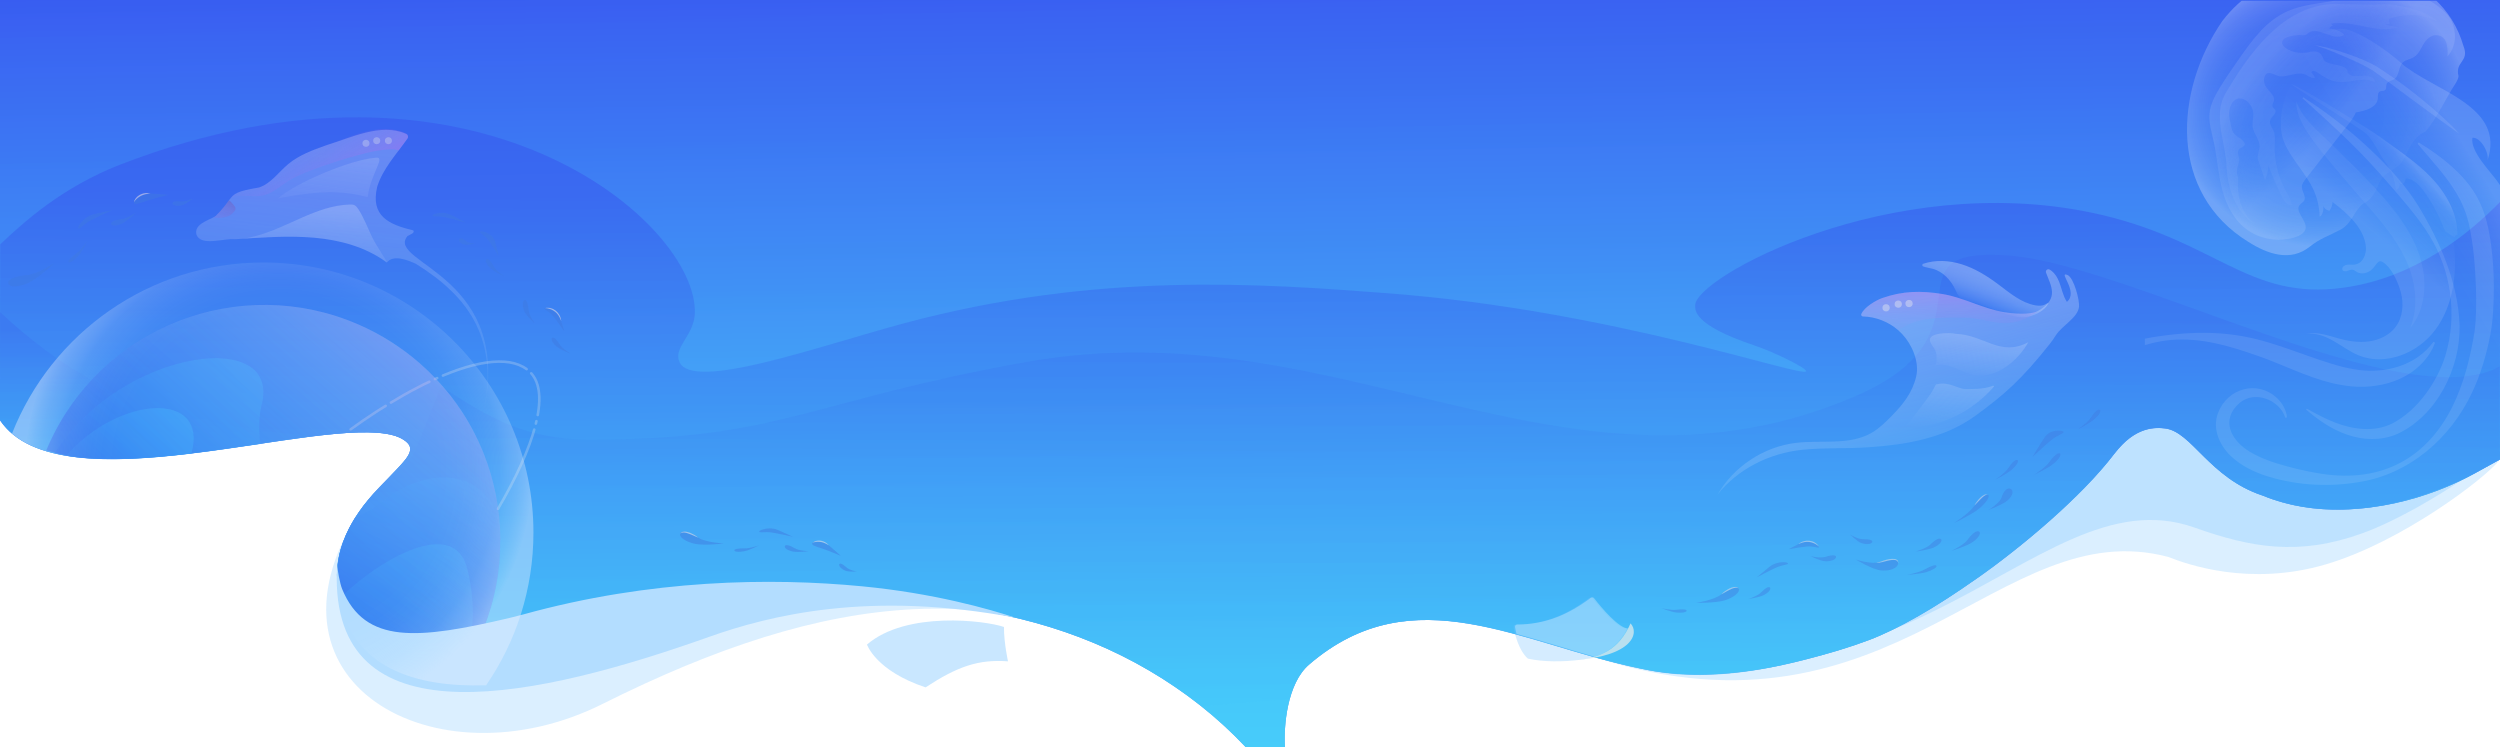
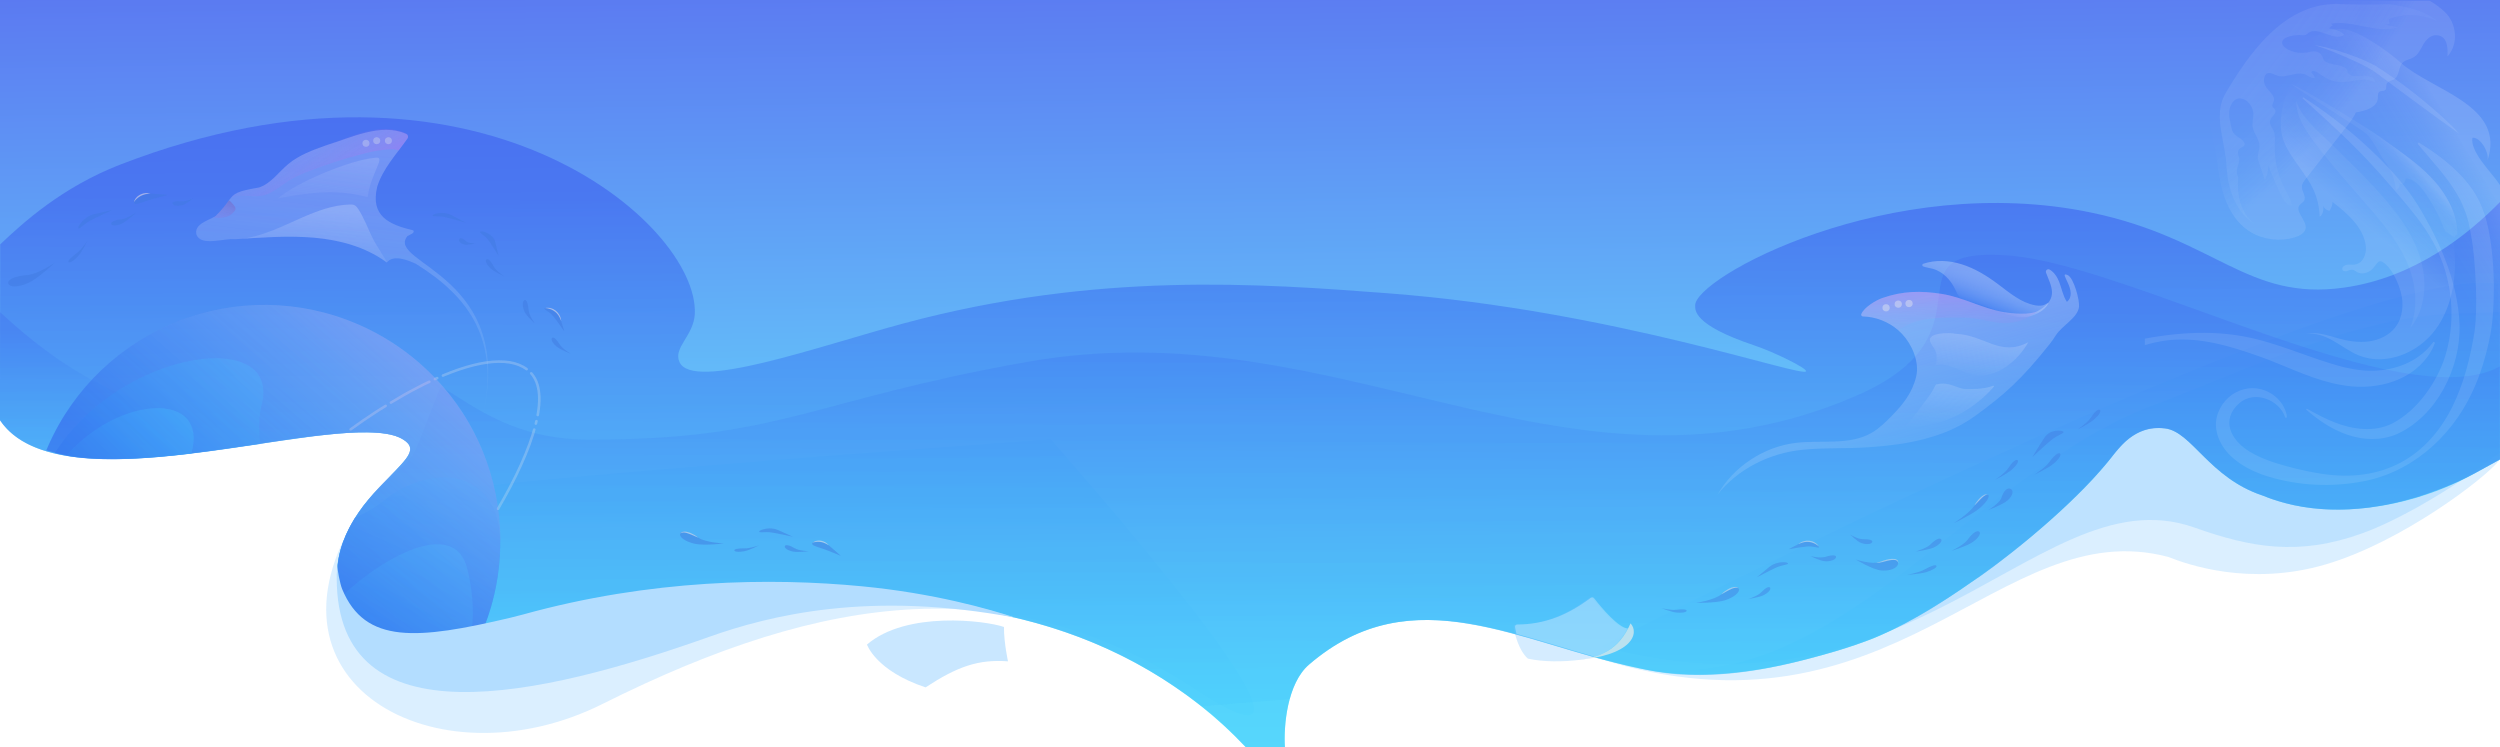
<svg xmlns="http://www.w3.org/2000/svg" xmlns:xlink="http://www.w3.org/1999/xlink" viewBox="0 0 1920 574">
  <defs>
    <linearGradient id="linear-gradient" x1="955.07" x2="970.91" y1="-25.23" y2="574.42" gradientUnits="userSpaceOnUse">
      <stop offset="0" stop-color="#3f60ff" />
      <stop offset="1" stop-color="#5a7fe6" />
    </linearGradient>
    <linearGradient id="linear-gradient-2" x1="957.08" x2="965.06" y1="-47.09" y2="522.22" gradientUnits="userSpaceOnUse">
      <stop offset="0" stop-color="#3654ed" />
      <stop offset=".67" stop-color="#42b9f9" />
      <stop offset="1" stop-color="#48e7ff" />
    </linearGradient>
    <linearGradient id="linear-gradient-3" x1="960.6" x2="956.33" y1="153.49" y2="1078.46" gradientUnits="userSpaceOnUse">
      <stop offset="0" stop-color="#3654ed" />
      <stop offset=".07" stop-color="#3869ef" />
      <stop offset=".23" stop-color="#3e95f5" />
      <stop offset=".39" stop-color="#42b9f9" />
      <stop offset=".54" stop-color="#45d2fc" />
      <stop offset=".67" stop-color="#47e1fe" />
      <stop offset=".78" stop-color="#48e7ff" />
    </linearGradient>
    <linearGradient id="linear-gradient-4" x1="120.65" x2="119.65" y1="254.27" y2="471" xlink:href="#linear-gradient-3" />
    <linearGradient id="linear-gradient-5" x1="1090.13" x2="1087.03" y1="237.45" y2="910.09" xlink:href="#linear-gradient-3" />
    <linearGradient id="linear-gradient-6" x1="177.49" x2="317.15" y1="435.59" y2="276.64" gradientUnits="userSpaceOnUse">
      <stop offset="0" stop-color="#3268ed" />
      <stop offset="1" stop-color="#43c3ff" />
    </linearGradient>
    <linearGradient id="linear-gradient-7" x1="50.35" x2="222.61" y1="413.55" y2="239.3" xlink:href="#linear-gradient-6" />
    <linearGradient id="linear-gradient-8" x1="293.07" x2="368.52" y1="503.72" y2="334.38" xlink:href="#linear-gradient-6" />
    <linearGradient id="linear-gradient-9" x1="29.13" x2="169.79" y1="416.16" y2="280.49" xlink:href="#linear-gradient-6" />
    <linearGradient id="linear-gradient-10" x1="261.89" x2="373.62" y1="557.86" y2="388.93" xlink:href="#linear-gradient-6" />
    <linearGradient id="linear-gradient-11" x1="452.69" x2="88.89" y1="115.67" y2="539.99" gradientUnits="userSpaceOnUse">
      <stop offset=".2" stop-color="#ff61de" stop-opacity=".8" />
      <stop offset=".22" stop-color="#ff61de" stop-opacity=".73" />
      <stop offset=".3" stop-color="#ff61de" stop-opacity=".54" />
      <stop offset=".38" stop-color="#ff61de" stop-opacity=".38" />
      <stop offset=".46" stop-color="#ff61de" stop-opacity=".24" />
      <stop offset=".55" stop-color="#ff61de" stop-opacity=".13" />
      <stop offset=".63" stop-color="#ff61de" stop-opacity=".06" />
      <stop offset=".71" stop-color="#ff61de" stop-opacity=".01" />
      <stop offset=".8" stop-color="#ff61de" stop-opacity="0" />
    </linearGradient>
    <linearGradient id="linear-gradient-12" x1="278.15" x2="250.56" y1="108.58" y2="336.84" gradientUnits="userSpaceOnUse">
      <stop offset=".03" stop-color="#ebf1ff" stop-opacity=".8" />
      <stop offset=".19" stop-color="#edf2ff" stop-opacity=".69" />
      <stop offset=".52" stop-color="#f5f8ff" stop-opacity=".39" />
      <stop offset=".94" stop-color="#fff" stop-opacity="0" />
    </linearGradient>
    <linearGradient id="linear-gradient-13" x1="261.4" x2="223.4" y1="155.66" y2="88.47" gradientUnits="userSpaceOnUse">
      <stop offset=".05" stop-color="#ca61ff" stop-opacity=".8" />
      <stop offset=".06" stop-color="#cb61fd" stop-opacity=".77" />
      <stop offset=".14" stop-color="#d761f6" stop-opacity=".59" />
      <stop offset=".23" stop-color="#e261ef" stop-opacity=".43" />
      <stop offset=".31" stop-color="#eb61ea" stop-opacity=".3" />
      <stop offset=".41" stop-color="#f261e5" stop-opacity=".19" />
      <stop offset=".51" stop-color="#f761e2" stop-opacity=".11" />
      <stop offset=".62" stop-color="#fb61df" stop-opacity=".05" />
      <stop offset=".75" stop-color="#fe61de" stop-opacity=".01" />
      <stop offset=".93" stop-color="#ff61de" stop-opacity="0" />
    </linearGradient>
    <linearGradient id="linear-gradient-14" x1="244.49" x2="236.21" y1="155.02" y2="271.52" gradientUnits="userSpaceOnUse">
      <stop offset=".05" stop-color="#ebf1ff" stop-opacity=".8" />
      <stop offset=".06" stop-color="#ebf1ff" stop-opacity=".77" />
      <stop offset=".14" stop-color="#f0f4ff" stop-opacity=".59" />
      <stop offset=".23" stop-color="#f4f7ff" stop-opacity=".43" />
      <stop offset=".32" stop-color="#f7f9ff" stop-opacity=".3" />
      <stop offset=".41" stop-color="#fafbff" stop-opacity=".19" />
      <stop offset=".51" stop-color="#fcfdff" stop-opacity=".11" />
      <stop offset=".62" stop-color="#fdfeff" stop-opacity=".05" />
      <stop offset=".75" stop-color="#fefeff" stop-opacity=".01" />
      <stop offset=".94" stop-color="#fff" stop-opacity="0" />
    </linearGradient>
    <linearGradient id="linear-gradient-15" x1="258.82" x2="239.67" y1="89.95" y2="233.97" xlink:href="#linear-gradient-14" />
    <linearGradient id="linear-gradient-16" x1="182.3" x2="153.13" y1="140.32" y2="209.41" gradientUnits="userSpaceOnUse">
      <stop offset=".05" stop-color="#3e1d4f" stop-opacity=".8" />
      <stop offset=".13" stop-color="#6b2d70" stop-opacity=".61" />
      <stop offset=".29" stop-color="#ac43a1" stop-opacity=".34" />
      <stop offset=".45" stop-color="#db54c3" stop-opacity=".15" />
      <stop offset=".65" stop-color="#f65ed7" stop-opacity=".03" />
      <stop offset=".93" stop-color="#ff61de" stop-opacity="0" />
    </linearGradient>
    <linearGradient id="linear-gradient-17" x1="1440.54" x2="1460.6" y1="223.96" y2="390.81" gradientTransform="translate(-20.14 232.09) rotate(-8.78)" xlink:href="#linear-gradient-12" />
    <linearGradient id="linear-gradient-18" x1="1535.15" x2="1519.53" y1="210.58" y2="239.04" gradientTransform="translate(-20.14 232.09) rotate(-8.78)" gradientUnits="userSpaceOnUse">
      <stop offset=".16" stop-color="#ebf1ff" stop-opacity=".8" />
      <stop offset=".26" stop-color="#ebf1ff" stop-opacity=".78" />
      <stop offset=".37" stop-color="#ecf2ff" stop-opacity=".73" />
      <stop offset=".48" stop-color="#eef3ff" stop-opacity=".65" />
      <stop offset=".6" stop-color="#f1f5ff" stop-opacity=".53" />
      <stop offset=".71" stop-color="#f5f8ff" stop-opacity=".38" />
      <stop offset=".83" stop-color="#f9fbff" stop-opacity=".2" />
      <stop offset=".94" stop-color="#fff" stop-opacity="0" />
    </linearGradient>
    <linearGradient id="linear-gradient-19" x1="1498.05" x2="1496.61" y1="181.85" y2="272.63" gradientUnits="userSpaceOnUse">
      <stop offset=".29" stop-color="#ca61ff" stop-opacity=".8" />
      <stop offset=".31" stop-color="#cd61fc" stop-opacity=".75" />
      <stop offset=".4" stop-color="#da61f4" stop-opacity=".55" />
      <stop offset=".48" stop-color="#e561ed" stop-opacity=".38" />
      <stop offset=".57" stop-color="#ee61e8" stop-opacity=".24" />
      <stop offset=".66" stop-color="#f561e3" stop-opacity=".14" />
      <stop offset=".75" stop-color="#fa61e0" stop-opacity=".06" />
      <stop offset=".84" stop-color="#fe61de" stop-opacity=".02" />
      <stop offset=".93" stop-color="#ff61de" stop-opacity="0" />
    </linearGradient>
    <linearGradient id="linear-gradient-20" x1="1528.88" x2="1506.5" y1="232.27" y2="295.46" gradientTransform="translate(-20.14 232.09) rotate(-8.78)" xlink:href="#linear-gradient-12" />
    <linearGradient id="linear-gradient-21" x1="1506.12" x2="1492.76" y1="260.48" y2="338.84" gradientUnits="userSpaceOnUse">
      <stop offset=".03" stop-color="#ebf1ff" stop-opacity=".8" />
      <stop offset=".26" stop-color="#f1f5ff" stop-opacity=".55" />
      <stop offset=".49" stop-color="#f7f9ff" stop-opacity=".32" />
      <stop offset=".69" stop-color="#fbfcff" stop-opacity=".14" />
      <stop offset=".84" stop-color="#fefeff" stop-opacity=".04" />
      <stop offset=".94" stop-color="#fff" stop-opacity="0" />
    </linearGradient>
    <linearGradient id="linear-gradient-22" x1="1822.84" x2="1632.41" y1="110.58" y2="-36.54" gradientUnits="userSpaceOnUse">
      <stop offset="0" stop-color="#fff" stop-opacity="0" />
      <stop offset=".07" stop-color="#fbfcff" stop-opacity=".13" />
      <stop offset=".19" stop-color="#f7f9ff" stop-opacity=".31" />
      <stop offset=".31" stop-color="#f3f6ff" stop-opacity=".46" />
      <stop offset=".43" stop-color="#f0f4ff" stop-opacity=".58" />
      <stop offset=".56" stop-color="#eef3ff" stop-opacity=".68" />
      <stop offset=".69" stop-color="#ecf1ff" stop-opacity=".75" />
      <stop offset=".83" stop-color="#ebf1ff" stop-opacity=".79" />
      <stop offset="1" stop-color="#ebf1ff" stop-opacity=".8" />
    </linearGradient>
    <linearGradient id="linear-gradient-23" x1="1698.25" x2="1953.7" y1="264.46" y2="110.15" gradientUnits="userSpaceOnUse">
      <stop offset=".41" stop-color="#fff" stop-opacity="0" />
      <stop offset=".57" stop-color="#fefeff" stop-opacity="0" />
      <stop offset=".63" stop-color="#fefeff" stop-opacity=".03" />
      <stop offset=".67" stop-color="#fcfdff" stop-opacity=".08" />
      <stop offset=".7" stop-color="#fbfcff" stop-opacity=".15" />
      <stop offset=".73" stop-color="#f9faff" stop-opacity=".23" />
      <stop offset=".76" stop-color="#f6f9ff" stop-opacity=".34" />
      <stop offset=".78" stop-color="#f3f6ff" stop-opacity=".47" />
      <stop offset=".8" stop-color="#eff4ff" stop-opacity=".61" />
      <stop offset=".82" stop-color="#ebf1ff" stop-opacity=".78" />
      <stop offset=".82" stop-color="#ebf1ff" stop-opacity=".8" />
    </linearGradient>
    <linearGradient id="linear-gradient-24" x1="1875.86" x2="1808.79" y1="86.5" y2="166.82" gradientUnits="userSpaceOnUse">
      <stop offset=".48" stop-color="#fff" stop-opacity="0" />
      <stop offset=".57" stop-color="#fefeff" stop-opacity=".01" />
      <stop offset=".66" stop-color="#fdfdff" stop-opacity=".06" />
      <stop offset=".74" stop-color="#fafbff" stop-opacity=".13" />
      <stop offset=".82" stop-color="#f7f9ff" stop-opacity=".24" />
      <stop offset=".9" stop-color="#f2f6ff" stop-opacity=".37" />
      <stop offset=".97" stop-color="#edf2ff" stop-opacity=".53" />
      <stop offset="1" stop-color="#ebf1ff" stop-opacity=".6" />
    </linearGradient>
    <linearGradient id="linear-gradient-25" x1="1796.46" x2="1837.66" y1="147.42" y2="109.57" gradientUnits="userSpaceOnUse">
      <stop offset=".62" stop-color="#fff" stop-opacity=".2" />
      <stop offset=".78" stop-color="#fefeff" stop-opacity=".21" />
      <stop offset=".84" stop-color="#fdfeff" stop-opacity=".23" />
      <stop offset=".87" stop-color="#fcfdff" stop-opacity=".28" />
      <stop offset=".91" stop-color="#fafbff" stop-opacity=".35" />
      <stop offset=".93" stop-color="#f7f9ff" stop-opacity=".43" />
      <stop offset=".96" stop-color="#f3f7ff" stop-opacity=".54" />
      <stop offset=".98" stop-color="#eff4ff" stop-opacity=".66" />
      <stop offset="1" stop-color="#ebf1ff" stop-opacity=".8" />
    </linearGradient>
    <radialGradient id="radial-gradient" cx="214.02" cy="361.5" r="194.79" fx="214.02" fy="361.5" gradientUnits="userSpaceOnUse">
      <stop offset=".39" stop-color="#fff" stop-opacity="0" />
      <stop offset=".63" stop-color="#fefeff" stop-opacity="0" />
      <stop offset=".71" stop-color="#fefeff" stop-opacity=".03" />
      <stop offset=".77" stop-color="#fcfdff" stop-opacity=".08" />
      <stop offset=".82" stop-color="#fbfcff" stop-opacity=".15" />
      <stop offset=".87" stop-color="#f9faff" stop-opacity=".23" />
      <stop offset=".9" stop-color="#f6f9ff" stop-opacity=".34" />
      <stop offset=".94" stop-color="#f3f6ff" stop-opacity=".47" />
      <stop offset=".97" stop-color="#eff4ff" stop-opacity=".61" />
      <stop offset="1" stop-color="#ebf1ff" stop-opacity=".78" />
      <stop offset="1" stop-color="#ebf1ff" stop-opacity=".8" />
    </radialGradient>
    <radialGradient id="radial-gradient-2" cx="1776.77" cy="83.79" r="100.64" fx="1776.77" fy="83.79" gradientTransform="translate(-223.03 .74) scale(1.13 1.03)" gradientUnits="userSpaceOnUse">
      <stop offset="0" stop-color="#fff" stop-opacity="0" />
      <stop offset=".39" stop-color="#fefeff" stop-opacity="0" />
      <stop offset=".53" stop-color="#fefeff" stop-opacity=".03" />
      <stop offset=".63" stop-color="#fcfdff" stop-opacity=".08" />
      <stop offset=".71" stop-color="#fbfcff" stop-opacity=".15" />
      <stop offset=".78" stop-color="#f9faff" stop-opacity=".23" />
      <stop offset=".84" stop-color="#f6f9ff" stop-opacity=".34" />
      <stop offset=".9" stop-color="#f3f6ff" stop-opacity=".47" />
      <stop offset=".95" stop-color="#eff4ff" stop-opacity=".61" />
      <stop offset=".99" stop-color="#ebf1ff" stop-opacity=".78" />
      <stop offset="1" stop-color="#ebf1ff" stop-opacity=".8" />
    </radialGradient>
    <radialGradient id="radial-gradient-3" cx="1791.88" cy="89.96" r="70.01" fx="1791.88" fy="89.96" gradientTransform="translate(346.21 -1197.46) rotate(35.94) scale(1.09 2.11) skewX(-10.41)" xlink:href="#radial-gradient-2" />
    <radialGradient id="radial-gradient-4" cx="1696.88" cy="16.91" r="105.42" fx="1696.88" fy="16.91" gradientTransform="translate(175.66 -1044.91) rotate(33.72) scale(1.1 2.38) skewX(-11.43)" gradientUnits="userSpaceOnUse">
      <stop offset="0" stop-color="#fff" stop-opacity="0" />
      <stop offset=".39" stop-color="#fefeff" stop-opacity="0" />
      <stop offset=".53" stop-color="#fefeff" stop-opacity=".03" />
      <stop offset=".63" stop-color="#fcfdff" stop-opacity=".08" />
      <stop offset=".71" stop-color="#fbfcff" stop-opacity=".15" />
      <stop offset=".78" stop-color="#f9faff" stop-opacity=".23" />
      <stop offset=".84" stop-color="#f6f9ff" stop-opacity=".34" />
      <stop offset=".9" stop-color="#f3f6ff" stop-opacity=".47" />
      <stop offset=".95" stop-color="#eff4ff" stop-opacity=".61" />
      <stop offset=".99" stop-color="#ebf1ff" stop-opacity=".78" />
      <stop offset="1" stop-color="#ebf1ff" stop-opacity=".8" />
    </radialGradient>
    <clipPath id="clippath">
      <rect width="272.93" height="409.53" x="1647.07" y=".43" fill="none" />
    </clipPath>
    <style>.cls-5,.cls-6{isolation:isolate}.cls-5{fill:#eee;opacity:.4}.cls-6{opacity:.21;fill:#52b1ff}.cls-37{opacity:.6}.cls-41{fill:#fff}.cls-46{opacity:.61}.cls-47{fill:#ffece6}.cls-48{opacity:.1}.cls-37{fill:#407ae0}</style>
  </defs>
  <g style="isolation:isolate">
    <g id="summer_new_2" data-name="summer new 2">
      <g id="bg">
        <rect width="1920" height="574" x="0" class="cls-41" />
        <path d="M1919.95,282.99c.02.59.03,1.19.05,1.79v62.79s-.03.03-.05.04v5.2s-.03.03-.04.05c-.01.01-.02.03-.02.04-.16.22-.34.45-.53.7-10.59,13.59-74.92,62.81-133.39,79.92-58.32,17.08-106.42-.08-120.7-5.79-130.31-34.55-210.01,149.92-438.11,77.83,8.25,2.57,16.33,4.58,24.26,6.08.06,0,.13.03.19.04,28.2,5.29,54.45,4.09,79.4-1.8,111.62-26.28,197.24-146.06,314.36-195.35,85.79-32.14,168.57-74.77,253.2-74l20.34-.9h.45s.55-.04.55-.04h.04v43.4Z" class="cls-6" />
        <path id="path355" d="M807,337.61s-517.59,35.68-527.29,49.78c-93.1,136.2,55.19,217.32,183.09,153.22,172.4-86.3,313.8-104.3,456.8-10.2,143,94.1-112.6-192.8-112.6-192.8Z" class="cls-6" />
        <path d="M1920,284.78v62.79s-.03.03-.05.04c-.01.01-.03.02-.04.03-.18.14-.37.27-.55.41-4.94,3.71-9.76,7.24-14.47,10.61h-.01c-.53.53-5.36,4.08-12.95,9.16-.39.27-.8.54-1.21.82-17.65,11.75-48.8,30.87-76.34,40.89-49.06,17.78-85.81,10.99-128.94-4.32-63.87-22.71-121.31,25.24-198.95,63.51h-.01c-10.71,5.29-21.81,10.39-33.37,15.09-.06.02-.11.05-.17.06-.02.01-.04.02-.07.03-20.78,8.45-43.04,15.61-67.17,20.26-.01,0-.03,0-.04,0-18.67,3.6-36.77,5.43-54.65,5.71-29.97.49-59.29-3.36-89.53-10.46-.19-.05-.38-.1-.58-.14-1.57-.37-3.15-.75-4.73-1.15-2-.49-4.02-1-6.03-1.52l.1-.1c5.22-2.67,10.42-5.32,15.62-7.96,2.45-1.25,4.89-2.49,7.33-3.72.09-.05.18-.09.26-.13,16.63-8.44,33.14-16.74,49.49-24.89,77.23-38.51,150.84-73.7,216.3-103.7,4.48-2.04,9.03-4.1,13.63-6.19,42.41-19.21,89.56-40.09,131.47-57.41l1.2-.5c29.48-12.27,61.42-24.78,61.69-24.78,41.07-15.81,148.47-56.44,191.51-49.22h-.1c0,.07-.18.05.27,21.62.11,5.25.26,11.76.45,19.87.15,6.28.34,13.52.55,21.86.02.54.03,1.08.04,1.63.02.59.03,1.19.05,1.79Z" class="cls-6" />
-         <path fill="url(#linear-gradient)" d="M1920,0v352.86c-4.8,2.62-11.5,6.31-15.11,8.33,0,0-.03,0-.04.02-7.39,4.11-48.55,28.55-104.95,30.1-21.44.59-42.51-2.64-62.06-10.69h-.02c-41.26-13.61-54.56-49.36-75.23-51.62-6.59-.72-22.23-2.23-38.86,19.6-25.48,33.44-71.04,71.36-105.82,95.83-.01.01-.02.02-.03.02-30.62,21.55-60.91,39.11-82.6,47.15-15.07,5.6-32.16,10.76-49.58,15.09,0,0-.03.01-.04.01-15.86,3.95-71.63,18.77-125.44,6.79-.07-.02-.15-.03-.22-.04-.03-.01-.07-.02-.1-.03h-.04c-89.69-18.04-174.12-72.3-254.51-3.02-16.9,14.5-19.6,47.6-18.5,63.6h-29.9c-89-94.2-223.51-126.2-352.42-103.2-.1-.1-.6-.4-.5-.3-50.7,9.2-76.2,20.5-122.6,36.3-84.16,25.25-203.13,40.18-220.5-45.86-3.94-19.5-2.14-31.77,2.58-44.68h0c5.15-13.86,13.25-25.74,22.94-36.66t.01-.01c1.67-1.89,21.25-21.71,25.28-27.12,0,0,.01,0,.01-.01,3.24-4.32,4.99-8.58,1.19-12.38-3.73-3.79-10.23-5.67-10.58-5.67C246.2,318.35,45.97,391.08,0,322.7V0h1920Z" />
        <path fill="url(#linear-gradient-2)" d="M1920,0v352.86c-4.8,2.62-11.5,6.31-15.11,8.33,0,0-.03,0-.04.02-7.39,4.11-48.55,28.55-104.95,30.1-21.44.59-42.51-2.64-62.06-10.69h-.02c-41.26-13.61-54.56-49.36-75.23-51.62-6.59-.72-22.23-2.23-38.86,19.6-25.48,33.44-71.04,71.36-105.82,95.83-.01.01-.02.02-.03.02-30.62,21.55-60.91,39.11-82.6,47.15-15.07,5.6-32.16,10.76-49.58,15.09,0,0-.03.01-.04.01-15.86,3.95-71.63,18.77-125.44,6.79-.07-.02-.15-.03-.22-.04-.03-.01-.07-.02-.1-.03h-.04c-89.69-18.04-174.12-72.3-254.51-3.02-16.9,14.5-19.6,47.6-18.5,63.6h-29.9c-89-94.2-223.51-126.2-352.42-103.2-.1-.1-.6-.4-.5-.3-50.7,9.2-76.2,20.5-122.6,36.3-84.16,25.25-203.13,40.18-220.5-45.86-3.94-19.5-2.14-31.77,2.58-44.68h0c5.15-13.86,13.25-25.74,22.94-36.66t.01-.01c1.67-1.89,21.25-21.71,25.28-27.12,0,0,.01,0,.01-.01,3.24-4.32,4.99-8.58,1.19-12.38-3.73-3.79-10.23-5.67-10.58-5.67C246.2,318.35,45.97,391.08,0,322.7V0h1920Z" opacity=".82" />
        <path fill="url(#linear-gradient-3)" d="M1920,241.75c-.07,37.04-.16,74.07-.05,111.11-.02.01-.04.02-.06.04-2.02,1.07-11.63,6.38-15.05,8.29h-.01s-.02,0-.03.02c-6.57,3.59-12.43,6.6-21.55,10.55h0s-.02.01-.02.01c-11.48,5.01-29.65,11.06-30.74,11.06-45.83,13.24-84.93,10.03-114.65-2.21h-.02c-41.26-13.61-54.56-49.36-75.23-51.62-24.44-2.68-35.8,16.89-37.35,17.67-2.01,1.85-16.81,24.64-65.33,65.55-21.61,18.12-41.37,32.23-42.08,32.23-39.31,27.68-69.41,45.54-116.49,58.1-43.39,12.5-94.33,21.71-138.32,11.54-1.86-.36-2.98-.61-3.16-.67-.24,0-2.67-.56-2.77-.56-90.69-18.9-172.42-70.83-251.79-2.46-16.9,14.5-19.6,47.6-18.5,63.6h-29.9c-1.64-1.73-3.3-3.44-4.96-5.13-22.18-23.22-42.28-36.29-53.15-43.74-34.35-22.79-74.59-40.54-120.87-51.16.03.01.05.01.08.01-19.94-6.63-62.06-17.55-117.05-22.83-.1-.1-122.42-16.59-260.32,21.61-3.39.94-6.74,1.8-10.05,2.57-71.16,16.79-112.02,20.81-129.59-21.68-1.16-2.81-1.9-8.67-2.15-13.16.41-11.87,3.16-19.5,3.16-19.81.44-1.49.93-2.96,1.46-4.42h0c6.19-16.67,16.01-29.42,27.96-42.16t.01-.01c.83-.87,1.65-1.73,2.46-2.58,0,0,0,0,0,0,7.31-7.62,13.81-13.67,17.79-19.03,0,0,.01,0,.01,0,3.3-4.41,4.92-8.65,1.19-12.38-3.73-3.8-10.24-5.67-10.58-5.67-21.84-6.48-72.62,1.96-95.72,5.41-5.51.82-11.11,1.66-16.77,2.5C114.42,353.56,28.24,364.79-.05,322.7c.02-9.79.03-19.57.05-29.36.06-35.23.12-70.46.18-105.68,17.25-16.36,47.33-43.88,92.04-61.19,273.09-105.75,444.56,45.79,441.4,114.51-.78,16.92-16.9,25.98-11.75,37.13,10.4,22.51,106.1-11.96,171.9-29.67,149.12-40.12,273.69-30.67,372.6-23.16,172.45,13.09,319.22,65.44,320.66,59.83.61-2.36-24.62-14.79-39.81-19.87-47.68-15.95-45.1-27.52-45.33-30.34-1.7-21.1,149.71-104.13,304.71-71.53,94.94,19.97,119.11,67.97,193.54,57.53,54.5-7.64,95.47-40.85,119.85-65.75.09,28.86.05,57.73,0,86.59Z" opacity=".5" />
        <path fill="url(#linear-gradient-4)" d="M241.08,335.01c-82.18,10.14-206.08,39.84-241.13-12.3.07-45.02-.11-38.09-.04-83.11,69.7,64.58,129.86,85.33,241.17,95.41Z" opacity=".2" />
        <path fill="url(#linear-gradient-5)" d="M1919.95,352.87s-.04.02-.06.04c-2.02,1.07-11.63,6.38-15.05,8.29h-.01s-.02.01-.03.02c-6.57,3.58-12.44,6.59-21.55,10.55h0s-.02.01-.02.01c-11.48,5.01-29.65,11.06-30.74,11.06-46.01,13.28-85.07,9.96-114.65-2.22h-.02c-41.26-13.61-54.56-49.36-75.23-51.62-6.21-.68-20.46-2.06-36,16.06-4.14,4.14-16.91,25.21-66.68,67.16-22.21,18.62-40.36,31.44-41.98,32.2-.01,0-.01.01-.02.01-.01.01-.02.02-.03.02h0s-.03.01-.04.01c-60.35,42.47-87.63,49.46-114.72,57.59-39.02,11.31-79.6,19.44-119.7,15.05-10.26-1.1-21.96-3.17-23.56-3.67h-.04c-58.52-11.75-113.21-37.75-165.9-37.27-1.29.01-2.59.04-3.88.08-28.73.98-56.87,10.16-84.73,34.17-7.35,6.3-12.01,16.12-14.84,26.52-22.12,1.67-66.02,5.34-67.85,5.56-7.36-6.3-17-12.76-23.82-17.35-36.71-24.36-77.72-41.32-120.87-51.16.03.01.05.01.08.01-.04-.01-.09-.03-.13-.04-19.99-6.64-62.05-17.52-116.92-22.79-.01-.01-.01,0-.02,0-70.24-6.76-162.55-5.47-260.3,21.61-3.39.94-6.74,1.8-10.05,2.57-71.16,16.79-112.02,20.81-129.59-21.68-1.16-2.81-1.9-8.67-2.15-13.16.42-12.17,3.16-19.3,3.16-19.81.44-1.49.93-2.96,1.46-4.42h0c6.19-16.68,16.01-29.42,27.96-42.16t.01,0c.13-.14.76-.68,1.75-1.51.02-.02.04-.03.06-.05,5.39-4.57,21.03-17.79,24.33-24.04,2.43-2.53,19.23-49.56,21.31-51.67,26.91,16.75,57.71,40.71,113.15,40.78,147.34.21,168.55-29.75,336.46-59.64,240.61-42.84,416.55,121.49,637,26,112.34-48.66,17.25-115.41,117.69-107.69,92.94,7.14,304.77,125.08,376.56,85.18.07,23.8.14,47.6.21,71.41Z" opacity=".2" />
        <g id="g679">
          <path id="path671" d="M774.15,507.91c-22.7-1.7-39,4-63.3,20-38.3-12.7-45-32.9-45-32.9,30.3-26.1,91.1-18.4,105.2-13.5-.1,11.9,3.1,26.4,3.1,26.4Z" style="isolation:isolate" fill="#52b1ff" opacity=".31" />
          <path d="M1249.51,482.76c-6.93.28-20.53-15.64-26.36-23.25-.6-.8-1.7-.9-2.5-.3-17.4,13-35.1,20.5-56.7,20.5-1,.1-1.7,1.1-1.5,2.1.9,4.9,3.6,16.9,10.5,23.6.2.3.6.4.9.5,11.36,2.45,26.15,2.6,40.91.67,16.15-2.46,27.21-9.21,34.75-23.81Z" style="isolation:isolate" fill="#7ac3ff" opacity=".31" />
        </g>
      </g>
      <g id="planets">
        <g id="bottom_planet" data-name="bottom planet">
          <path fill="url(#linear-gradient-6)" d="M372.55,479.42c-59.34,12.75-94.36,12.42-110.27-26.06-.18-.45-.86-.93-1.87-1.46h0c-.83-3.1-1.36-7.72-1.57-11.41.28-8.24,1.78-16.45,4.62-24.23h0c6.19-16.67,16.02-29.42,27.96-42.16t.01-.01c.83-.87,1.65-1.73,2.46-2.58,0,0,0,0,0-.01,7.74-8.05,13.79-13.66,17.79-19.03,0,0,.01,0,.01-.01,3.3-4.41,4.92-8.65,1.19-12.38-3.73-3.8-10.24-5.67-10.58-5.67-11.68-3.34-29.51-2.86-50.85-.6-27.79,2.48-62.99,9.2-101.89,13.95-.25.04-.5.07-.76.1-7.58.92-15.15,1.75-22.63,2.43-26.95,2.49-62.79,4.31-90.6-4.47.35-.97.78-1.97,1.28-3,40.2-91.8,147.3-133.6,239.1-93.3,16.9,7.4,32.6,17.4,46.6,29.6,4.1,3.6,8,7.4,11.8,11.3,50.09,52.29,61.83,127.12,38.19,189Z" opacity=".6" />
          <path d="M382.49,390.75c27.2-46.5,41-88.6,24.7-104.9-12.9-12.9-39.4-10-73,5.2-6.1,2.8-12.4,5.9-19,9.5h0c-1.7.9-3.5,1.9-5.2,2.9-14,8-27.6,16.8-40.7,26.3" style="isolation:isolate" fill="none" stroke="#ececec" stroke-dasharray="67.04 4.79 1.92 4.79 33.52 4.79" stroke-linecap="round" stroke-miterlimit="10" stroke-width="2" opacity=".25" />
          <path fill="url(#linear-gradient-7)" d="M200.99,310.75c-2.2,8.9-2.5,19.4-1,30.2-41.3,6-117.2,18.6-157.9,7,17.3-27.4,43.4-47.5,69.5-59.5,41.2-19,82.6-18.1,89.6,5.3,1.4,4.8,1.5,10.4-.2,17Z" opacity=".6" />
          <path fill="url(#linear-gradient-8)" d="M384.16,419.46c-.36,20.38-4.12,40.56-11.44,59.93-60.22,13.08-95.69,13.06-111.73-25.74-.21-.5-.4-1.08-.58-1.75h0c-3.02-11.27-.87-24.89,3.05-35.64h0c2.5-6.76,5.61-12.87,9.21-18.6h.01c6.64-3.16,15.27-7.62,20.21-11.82,18.1-14.9,38.5-21.2,55.4-18.6,20.98,3.23,36.44,19.53,35.87,52.22Z" opacity=".6" />
          <path fill="url(#linear-gradient-9)" d="M50.89,349.85c41.2-46.7,109.8-49.9,96.1-1.5-34.7,4.2-68.7,6.4-96.1,1.5Z" opacity=".6" />
          <path fill="url(#linear-gradient-10)" d="M350.47,522.69c-2.9-.3-6.46-.43-20.81-2.77-38.46-6.26-60.27-32.17-66.87-62.17.1-.1,21.1-21.2,47.9-33.3,21.8-9.7,42.4-10.6,48.1,12.2,2.1,8.1,3.4,16.4,4,24.7,1.9,24.2-3.92,43.44-12.32,61.34Z" opacity=".6" />
          <path fill="url(#linear-gradient-11)" d="M384.29,413.68c-.1.6-.1,1.1-.1,1.7,0,21.71-3.78,43.24-11.71,64-59.34,12.75-94.36,12.42-110.27-26.06-.18-.45-.83-.93-1.8-1.43-.83-3.09-1.36-7.71-1.57-11.4.28-8.24,1.78-16.45,4.62-24.23h0c6.19-16.67,16.02-29.42,27.96-42.16t.01-.01c.83-.87,1.65-1.73,2.46-2.58,0,0,0,0,0-.01,7.74-8.05,13.79-13.66,17.79-19.03,0,0,.01,0,.01-.01,3.3-4.41,4.92-8.65,1.19-12.38-3.73-3.8-10.24-5.67-10.58-5.67-25.37-7.26-79.74,3.51-136.09,11.34-5.54.63-11.12,1.29-16.72,1.97-.25.04-.5.07-.76.1-7.58.92-15.15,1.75-22.63,2.43-26.95,2.49-62.79,4.31-90.6-4.47.35-.97.78-1.97,1.28-3,40.2-91.8,147.3-133.6,239.1-93.3,16.9,7.4,32.6,17.4,46.6,29.6,4.1,3.6,8,7.4,11.8,11.3,31.8,33.2,49.6,77.3,50,123.3Z" opacity=".61" />
        </g>
        <path d="M779.97,474.45c-111.44-21.06-188.26-2.08-235.63,14.75-129.54,46.01-285.36,81.55-285.75-44.81,0-2.02.17-8.32.53-10.72-.13,4.05,2.1,15,3.67,18.78,17.57,42.49,57.85,38.81,129.01,22.02,3.31-.77,6.66-1.63,10.05-2.57,97.75-27.08,190.06-28.37,260.3-21.61.01,0,.01-.01.02,0,54.99,5.28,97.86,17.53,117.8,24.16Z" style="isolation:isolate" fill="#b3ddff" />
      </g>
      <path d="M1250.37,482.68c-7-.1-20.35-15.73-26.11-23.26-.6-.8-1.7-.9-2.5-.3-17.4,13-35.1,20.5-56.7,20.5-1,.1-1.7,1.1-1.5,2.1.24,1.29.6,3.08,1.13,5.13,19.68,5.31,39.62,11.77,59.81,17.48,11.44-3.4,19.79-10,25.87-21.65Z" style="isolation:isolate" fill="#f7fcff" opacity=".31" />
      <path id="path675" d="M1207.27,507.13c22.3-1.4,36.28-8.56,44.98-28.36,6.9,7.1,2.12,25.66-44.98,28.36Z" style="isolation:isolate" fill="#d4e7ec" opacity=".8" />
      <g id="fish" style="mix-blend-mode:multiply" opacity=".7">
        <path d="M1520.09,390.51c-5.52,4.58-19.79,11.4-19.79,11.4,0,0,9.77-6.18,14.34-11.4,0,0,0,0,.02-.01.45-.5.84-1,1.17-1.48,3.97-5.74,7.63-9.08,9.81-9.3.43-.05.8.02,1.11.23,1.84,1.25-1.14,5.97-6.66,10.56Z" class="cls-37" />
        <path d="M1549.42,353.38c1.28.81-.6,4.04-4.22,7.21-3.61,3.18-13.11,8.01-13.11,8.01,0,0,7.79-5.22,10.17-8.94,3.03-4.71,5.87-7.1,7.15-6.29Z" class="cls-37" />
        <path d="M1612.72,314.75c1.28.81-.6,4.04-4.22,7.21s-13.11,8.01-13.11,8.01c0,0,7.79-5.22,10.17-8.94,3.03-4.71,5.87-7.1,7.15-6.29Z" class="cls-37" />
        <path d="M1544.24,375.51c2.47,1.29,1.55,5.08-2.04,8.47-3.6,3.39-15.21,7.77-15.21,7.77,0,0,8.75-5.22,10.13-9.54,1.75-5.48,4.65-8,7.12-6.71Z" class="cls-37" />
        <path d="M1490.83,414.2c1.08,1.46-1.4,4.24-5.54,6.21-4.14,1.96-14.29,3.21-14.29,3.21,0,0,8.58-2.43,11.64-5.53,3.88-3.94,7.11-5.35,8.19-3.89Z" class="cls-37" />
        <path d="M1457.77,432.78c-.44,3.58-6.27,5.96-13.04,5.32-6.76-.64-19.39-8.38-19.39-8.38,0,0,12.2,4.17,19.03,1.79,8.67-3.02,13.83-2.31,13.39,1.26Z" class="cls-37" />
        <path d="M1487.24,434.61c.42,1.2-3.07,3.33-7.81,4.77-4.73,1.43-14.89,2.11-14.89,2.11,0,0,9.15-1.66,13.32-4.04,5.3-3.01,8.95-4.04,9.37-2.84Z" class="cls-37" />
        <path d="M1437.73,416.59c-1.06,1.52-4.74,1.72-8.22.46-3.48-1.26-8.46-6.5-8.46-6.5,0,0,5.58,3.61,9.8,3.55,5.35-.08,7.95.98,6.89,2.49Z" class="cls-37" />
        <path d="M1359.46,451.4c.82,1.3-1.36,3.82-4.88,5.63s-11.97,3.04-11.97,3.04c0,0,7.21-2.27,9.89-5.09,3.4-3.57,6.14-4.88,6.96-3.58Z" class="cls-37" />
        <path d="M1410.07,428.07c-.51,1.85-4.23,3.18-8.32,2.97s-11.28-3.99-11.28-3.99c0,0,7.17,1.94,11.5.59,5.5-1.71,8.6-1.44,8.09.42Z" class="cls-37" />
        <path d="M1295.32,469.19c-.36,1.13-3.92,1.68-7.96,1.23s-11.41-3.37-11.41-3.37c0,0,7.21,1.77,11.37,1.25,5.28-.65,8.36-.25,8,.88Z" class="cls-37" />
        <path d="M1335.44,452.01c1.14,2.62-3.48,6.61-10.32,8.9-6.84,2.29-22.48,2.08-22.48,2.08,0,0,13.66-2.06,19.26-6.44,7.1-5.56,12.41-7.16,13.55-4.53Z" class="cls-37" />
        <path d="M1582.03,348.3c1.39.96-.91,4.54-5.12,7.99s-15.08,8.59-15.08,8.59c0,0,8.98-5.63,11.86-9.74,3.65-5.21,6.96-7.81,8.34-6.85Z" class="cls-37" />
        <path d="M1584.61,331.46c1.63,1.12-4.43,2.54-9.38,6.61-4.95,4.08-14.35,12.94-14.35,12.94,0,0,6.16-10.43,9.53-15.27,4.28-6.14,12.56-5.4,14.2-4.28Z" class="cls-37" />
        <path d="M1396.99,419.81c.75,1.91-3.96-.55-8.81-.14s-14.47,2.12-14.47,2.12c0,0,6.21-3.36,10.23-5.35,5.1-2.52,12.3,1.46,13.05,3.37Z" class="cls-37" />
        <path d="M1373.1,432.53c1.02,1.18-4.17,1.16-9.14,3.42s-14.71,7.44-14.71,7.44c0,0,6-5.1,9.92-8.25,4.96-4.01,12.92-3.79,13.94-2.61Z" class="cls-37" />
        <path d="M1520.04,408.32c1.64,1.34-.63,4.93-5.08,8.01-4.45,3.08-16.26,6.77-16.26,6.77,0,0,9.64-4.61,12.53-8.67,3.66-5.16,7.17-7.44,8.81-6.1Z" class="cls-37" />
        <g class="cls-46">
          <path d="M1526.74,379.96c-1.12-.35-2.15.45-3.02,1.06-1.79,1.37-3.34,3.09-4.9,4.73-.8.83-1.57,1.69-2.44,2.49,1.28-2.76,6.89-10.23,10.36-8.27h0Z" class="cls-47" />
        </g>
        <g class="cls-46">
          <path d="M1457.77,432.78c.04-5.08-9.18-1.72-12.05-1.1-1.54.41-3.19.7-4.79.51,1.6-.2,3.07-.73,4.57-1.26,2.82-1.24,13.34-3.99,12.27,1.85h0Z" class="cls-47" />
        </g>
        <g class="cls-46">
          <path d="M1396.99,419.81c-3.41-3.18-8.31-4.54-12.76-3.06-1.03.27-2.06.73-3.07,1.1,4.8-4.06,12.38-3.47,15.83,1.95h0Z" class="cls-47" />
        </g>
        <g class="cls-46">
          <path d="M1335.44,452.01c-2.85-1.93-7.58,1.31-10.23,2.67-1.1.62-2.18,1.27-3.32,1.86.91-.9,1.85-1.78,2.9-2.52,2.48-1.82,8.11-5.05,10.65-2.02h0Z" class="cls-47" />
        </g>
      </g>
      <g id="fish-2" data-name="fish" style="mix-blend-mode:screen" opacity=".8">
        <path d="M423.92,259.58c-1.09,1.09.49,4.03,3.52,6.56,3.03,2.54,11.01,5.6,11.01,5.6,0,0-6.54-3.8-8.53-7.14-2.53-4.23-4.92-6.11-6-5.02Z" class="cls-37" />
        <path d="M352.64,183.86c-.54,1.51,1.16,3.27,3.8,3.92,2.65.65,8.88-.8,8.88-.8,0,0-5.37.06-7.44-1.83-2.63-2.39-4.69-2.8-5.24-1.29Z" class="cls-37" />
        <path d="M373.53,199.25c-1.15,1.02.24,4.05,3.11,6.77,2.87,2.72,10.64,6.27,10.64,6.27,0,0-6.29-4.2-8.07-7.65-2.26-4.38-4.53-6.4-5.68-5.38Z" class="cls-37" />
        <path d="M402.54,230.65c-1.53,1.17-1.37,5.12.36,8.83,1.73,3.71,7.92,8.96,7.92,8.96,0,0-4.49-5.92-4.86-10.44-.48-5.74-1.89-8.51-3.42-7.35Z" class="cls-37" />
        <path d="M563.99,422.85c.47,1.08,4.07,1.27,8.05.42,3.97-.85,11.01-4.5,11.01-4.5,0,0-6.99,2.48-11.19,2.39-5.32-.12-8.34.6-7.87,1.68Z" class="cls-37" />
-         <path d="M644.49,433.56c-.23,1.49,1.88,3.6,4.72,4.72,2.84,1.12,8.89.64,8.89.64,0,0-5.47-.83-7.99-3.14-3.2-2.93-5.39-3.7-5.62-2.21Z" class="cls-37" />
        <path d="M522.34,409.81c-.87,2.72,4.13,6.22,11.17,7.81s22.58-.2,22.58-.2c0,0-13.8-.67-19.81-4.47-7.62-4.81-13.07-5.87-13.94-3.14Z" class="cls-37" />
        <path d="M418.53,236.59c-1.88.8,3.17,2.44,6.27,6.19s8.62,11.81,8.62,11.81c0,0-1.96-6.79-3.35-11.05-1.77-5.41-9.66-7.76-11.54-6.95Z" class="cls-37" />
        <path d="M332.29,165.35c-.75,1.37,4.32.28,9.65,1.48,5.33,1.2,15.92,4.28,15.92,4.28,0,0-6.92-3.76-11.39-6.05-5.68-2.91-13.42-1.07-14.17.29Z" class="cls-37" />
        <path d="M602.74,419.49c-.44,1.47,2.34,3.32,6.21,4.12,3.87.8,12.35-.28,12.35-.28,0,0-7.56-.26-10.89-2.26-4.23-2.53-7.22-3.06-7.66-1.59Z" class="cls-37" />
        <path d="M583.07,408.14c-.66,1.41,4.33,0,9.73.85,5.4.85,16.16,3.24,16.16,3.24,0,0-7.15-3.31-11.76-5.3-5.85-2.53-13.46-.2-14.13,1.21Z" class="cls-37" />
        <path d="M623.98,416.87c-1.27,1.85,2.41,2.78,7.35,4.37,4.94,1.6,14.47,5.7,14.47,5.7,0,0-5.58-5.05-9.24-8.12-4.64-3.9-11.31-3.81-12.58-1.96Z" class="cls-37" />
        <g class="cls-46">
          <path d="M418.53,236.59c6.29-1.33,12.02,3.66,12.48,9.93-.44-.98-.83-2.04-1.36-2.96-2.06-4.22-6.46-6.76-11.12-6.97h0Z" class="cls-47" />
        </g>
        <path d="M369.08,177.8c-1.93.7,3.03,2.61,5.92,6.53,2.89,3.92,7.94,12.27,7.94,12.27,0,0-1.57-6.89-2.73-11.22-1.47-5.5-9.21-8.28-11.13-7.59Z" class="cls-37" />
        <g class="cls-46">
          <path d="M522.34,409.81c2.22-3.27,8.14-.63,10.8.93,1.12.63,2.14,1.41,3.14,2.21-1.2-.47-2.34-1.02-3.49-1.52-2.77-1.08-7.8-3.83-10.44-1.62h0Z" class="cls-47" />
        </g>
        <g class="cls-46">
          <path d="M623.98,416.87c3.25-2.74,8.35-2.02,11.38.71.43.4.83.82,1.2,1.25-.52-.26-.99-.57-1.48-.85-3.36-1.94-7.41-2.56-11.1-1.11h0Z" class="cls-47" />
        </g>
        <path d="M52.81,201.38c1.16.66,4.53-1.61,7.54-5.07,3.01-3.46,6.87-11.51,6.87-11.51,0,0-4.62,6.97-8.46,9.73-4.88,3.5-7.11,6.19-5.95,6.84Z" class="cls-37" />
        <path d="M132.58,156.52c.8,1.5,4.13,1.97,7.45,1.05,3.31-.92,8.45-5.45,8.45-5.45,0,0-5.49,2.95-9.33,2.58-4.87-.47-7.36.32-6.56,1.82Z" class="cls-37" />
        <path d="M6.45,217.82c1.06,3.04,7.93,2.81,15.35-.53,7.42-3.34,20.21-15.47,20.21-15.47,0,0-12.89,8.74-20.87,9.39-10.13.83-15.75,3.56-14.68,6.61Z" class="cls-37" />
        <path d="M85.45,172.11c.6,1.63,4.35,1.41,8.38-.49,4.03-1.9,10.94-8.61,10.94-8.61,0,0-6.99,4.89-11.34,5.34-5.53.58-8.58,2.13-7.98,3.76Z" class="cls-37" />
        <path d="M60.04,175.21c.36,1.72,3.9-2.93,9.34-5.82,5.44-2.89,16.75-8.03,16.75-8.03,0,0-8.68,1.86-14.19,3.19-6.99,1.68-12.26,8.94-11.91,10.66Z" class="cls-37" />
        <path d="M102.8,155.37c.1,2.53,4.05.87,9.58-1.04,5.53-1.9,16.9-4.66,16.9-4.66,0,0-8.44-.77-13.82-1.06-6.82-.37-12.77,4.23-12.66,6.76Z" class="cls-37" />
        <g class="cls-46">
          <path d="M102.8,155.37c1.05-4.63,6.16-7.49,10.74-7.07.65.08,1.3.17,1.93.31-.65.12-1.28.14-1.91.24-4.34.53-8.42,2.72-10.75,6.51h0Z" class="cls-47" />
        </g>
      </g>
    </g>
    <g id="Layer_12" data-name="Layer 12">
      <g id="ray" opacity=".8">
        <path d="M370.09,322c14.94-61.09-10.3-94.22-50.62-119.34-6.13-2.77-17.12-7.47-22.41-1.07-33.22-24.39-77.63-20.39-116.74-17.86-7.88-.94-25.67,5.69-29.41-3.36-2.04-7.64,7.41-10.53,12.93-13.44.69-.37,1.32-.73,1.86-1.11,5.54-5.49,8.12-9.27,10.18-12.04,3.94-5.3,5.96-6.9,23.11-9.8,9.13-3.07,14.95-11.76,22.33-17.94,8.34-6.96,18.79-10.75,29.02-14.41,19.07-5.74,42.2-17.52,61.55-8.78,1.38.62,1.91,2.34,1.03,3.58-8.35,11.89-18.89,23.03-23.23,37.02-5.34,22.44,8.82,28.97,27.72,33.49,1.4,1.95-2.33,3.18-4.45,4.33-17.66,21.28,85.12,29.65,57.13,140.73Z" style="isolation:isolate" fill="url(#linear-gradient-12)" opacity=".4" />
        <path fill="url(#linear-gradient-13)" d="M312.97,106.25c-2.27,3.11-4.53,6.23-6.81,9.34-2.56-1.44-9.72-.65-11.88-.45-5.17.47-10.24,1.63-15.25,2.92-14.75,3.78-29.26,8.49-43.42,14.11-4.63,1.85-9.26,3.79-13.5,6.41-6.36,3.93-12.01,9.43-19.25,11.3-5.61,1.45-11.51.55-17.31.54-2.56,0-5.23.23-7.73.89,1.03-1.06,2.16-2,3.45-2.78,5.26-3.15,11.93-2.58,17.74-4.54,9.13-3.07,14.94-11.76,22.33-17.94,8.34-6.96,18.79-10.75,29.02-14.41,13.62-4.87,25.73-10.71,40.09-12.36,6.79-.78,15.79.25,21.72,3.42,1.29.69,1.68,2.37.82,3.56Z" opacity=".61" />
        <circle cx="298.3" cy="108.05" r="2.69" class="cls-5" />
        <circle cx="289.31" cy="108.05" r="2.69" class="cls-5" />
        <circle cx="281.07" cy="110.06" r="2.69" class="cls-5" />
        <path d="M297.06,201.59c-19.6-14.52-44.85-19.28-69.24-19.77-13.77-.28-27.5.69-41.24,1.53,2.93-.5,5.84-1.08,8.73-1.8,25.12-6.28,47.4-23.71,73.28-24.48,1.2-.04,2.43-.03,3.52.46,1.37.62,2.31,1.9,3.13,3.16,4.32,6.66,7.07,14.18,10.49,21.34,3.22,6.73,11.82,18.9,11.33,19.56Z" style="isolation:isolate" fill="url(#linear-gradient-14)" opacity=".4" />
        <path d="M287.79,121.25c9.62-1.92-2.81,10.79-5.47,30.06-20.86-5.03-36.17-5.08-68.74.98,13.75-12.12,56.04-29.71,74.21-31.05Z" style="isolation:isolate" fill="url(#linear-gradient-15)" opacity=".4" />
        <path fill="url(#linear-gradient-16)" d="M180.62,161.41c-.84,1.58-3.71,4.03-5.27,4.56-3.41,1.16-6.58,1.96-11.51.97.69-.37,1.32-.73,1.86-1.11,5.54-5.49,8.12-9.27,10.18-12.04.76.48,1.57,1.31,2.54,2.5,1.13,1.39,3.22,3.16,2.2,5.12Z" opacity=".61" />
      </g>
      <g>
        <path d="M1596.68,235.7c-1.05,8.45-12.84,14.19-17.69,21.66-1.51,2.33-3.05,4.66-4.78,6.83-21.82,27.34-34.07,38.29-57.13,55.12-23.84,17.39-53.57,22.28-81.87,24.19-19.05,1.29-32.15.06-51.14,1.97-25.12,2.54-49.52,14.69-65.12,34.54,12.46-21.63,35.45-36.85,60.22-39.87,19.67-2.4,41.17,2.15,58.32-7.78,5.82-3.37,10.64-8.18,15.36-12.97,8.76-8.89,16-18.03,18.82-30.42,2.53-11.12-3.26-24.39-10.83-32.45-.95-1.01-1.94-1.98-3-2.9-7.46-6.52-17.25-10.36-27.16-10.59-.94-.02-1.55-1-1.19-1.86,2.15-5.17,11.2-10.55,15.99-12.23,15.79-5.55,29.81-5.82,46.32-3.12,16.51,2.72,31.06,11.27,47.58,13.98,6.07,1,19.5,2.28,25.51-.83.44-.22.83-.47,1.18-.73,15.63-9.14,8.88-18.99,5.28-28.84-.62-1.72,1.22-3.25,2.8-2.34,3.39,1.94,5.86,5.72,7.33,9.49,1.98,5.1,2.87,10.71,5.9,15.28,9.37-7.67-7.33-23.78.38-20.67,5.12,2.08,9.51,19.98,8.94,24.53Z" style="isolation:isolate" fill="url(#linear-gradient-17)" opacity=".4" />
        <path d="M1562.99,234.48c-10.85-1.98-19.62-9.6-28.45-16.2-8.62-6.45-17.92-12.22-28.21-15.39-9.49-2.92-19.93-3.47-29.29-.31-.96.33-.98,1.7-.03,2.06,2.33.86,4.92,1.13,7.35,1.8,7.76,2.14,13.79,8.56,17.24,15.83,1.04,2.19,1.93,4.54,3.69,6.21,2.31,2.18,5.66,2.75,8.76,3.45,6.3,1.42,12.36,3.76,18.35,6.19,7.24,2.94,14.76,6.09,22.55,5.48,6.58-.52,15.59-4.58,18.33-11.07-1.6.57-2.84,1.7-4.64,2.04-1.85.35-3.8.25-5.64-.08Z" style="isolation:isolate" fill="url(#linear-gradient-18)" opacity=".4" />
        <path fill="url(#linear-gradient-19)" d="M1564.87,238.99c-7.26,6.07-16.76,9.46-26.23,9.18-7.68-.22-15.1-2.69-22.72-3.67-5-.64-10.05-.64-15.1-.6-8.36.07-16.79.22-24.96,1.98-3.85.84-7.64,2.04-11.2,3.72-2.35,1.1-4.51,2.82-6.83,4.04-7.46-6.52-17.25-10.36-27.16-10.59-.94-.02-1.55-1-1.19-1.86,2.15-5.17,11.2-10.55,15.99-12.23,15.79-5.55,29.81-5.82,46.32-3.12,16.51,2.72,31.06,11.27,47.58,13.98,6.07,1,19.5,2.28,25.51-.83Z" opacity=".61" />
        <circle cx="1466.14" cy="233.1" r="2.78" class="cls-5" />
        <circle cx="1457.86" cy="233.57" r="2.78" class="cls-5" />
        <circle cx="1448.51" cy="236.37" r="2.78" class="cls-5" />
        <path d="M1501.9,256.37c22.1.71,34.1,18.06,55.85,6.43-8.19,14.64-24.74,28.2-41.9,25.21-9.93-1.94-19.36-10.28-29.87-7.26,1.86-.56,1.28-7.94,1.04-9.28-.68-3.75-3.3-5.73-4.58-8.95-2.95-7.46,16.19-7.14,19.47-6.15Z" style="isolation:isolate" fill="url(#linear-gradient-20)" opacity=".4" />
        <path d="M1509.06,298.79c3.99-.06,14.24.47,21.55-2.54.53-.22.98.42.61.85-22.19,25.37-52.73,33.04-67.86,29.83,1.51.36,18.1-22.8,18.91-23.87,1.49-1.99,2.28-3.61,4.29-7.4.23-.43.73-.65,1.2-.53,8.45-2.3,16.65,3.6,21.29,3.66Z" style="isolation:isolate" fill="url(#linear-gradient-21)" opacity=".4" />
      </g>
-       <path fill="url(#radial-gradient)" d="M409.68,409.02c0,43.53-13.41,83.93-36.34,117.29-54.48,1.69-101.93-13.47-112.41-65.37-3.94-19.5-2.14-31.77,2.58-44.68h0c5.15-13.86,13.25-25.74,22.94-36.66t.01-.01c1.67-1.89,21.25-21.7,25.28-27.12,0,0,.01,0,.01,0,3.24-4.32,4.99-8.58,1.19-12.38-3.73-3.79-10.23-5.67-10.58-5.67-52.99-15.15-234.22,48.73-293.14-1.44,30.33-76.94,105.32-131.38,193.03-131.38,114.56,0,207.43,92.87,207.43,207.43Z" opacity=".5" />
      <g clip-path="url(#clippath)">
        <g>
          <g id="JELLY" opacity=".7">
            <g>
-               <path d="M1814.64,156.65c8.16-3.92,10.28-11.07,13.53-18.29,3.78-5.71,11.56-8.24,16.09-13.48,6.12-8.91,7.24-18.92,18.6-23.98,9.39-11.2,15.13-24.84,23.08-36.96,1.03-1.74,2.09-3.56,2.19-5.53-2.92-11.5,8.81-10.7,3.73-23.31-8.03-27.91-31.41-51.25-63.64-54.08-46.67-8.73-92.17-3.23-121.55,35.24-37.25,54.57-40.8,132.07,20.06,169.48,14.94,9.53,32.54,15.55,47.33,3.58,7.54-6.1,15.12-8.49,23.55-13.01,8.63-4.62,9.9-13.86,17.04-19.66Z" style="isolation:isolate" fill="url(#radial-gradient-2)" opacity=".5" />
-               <path d="M1825.92-6.17c-11.36,1.55-22.36,4.75-33.61,6.79-11.86,2.16-24.22,3.1-35.13,7.84-16.56,7.2-27.24,21.95-37.08,36.02-5.31,7.58-10.62,15.17-15.38,23.04-3.71,6.12-7.14,12.6-7.82,19.55-.69,7.13,1.56,14.19,3.12,21.21,2.8,12.59,3.43,25.55,6.8,38.03,3.37,12.48,10.02,24.92,21.83,32.01,9.86,5.91,22.78,7.39,33.95,3.88,3.49-1.1,7.17-3.05,8-6.31,1.66-6.5-8.85-13.38-4.31-18.63.9-1.04,2.28-1.71,3.06-2.83,2.32-3.3-1.8-7.41-1.52-11.32.15-2.04,1.5-3.83,2.8-5.51,3.4-4.35,6.79-8.7,10.19-13.05,2.65-3.4,5.31-6.8,7.96-10.19,4.61-5.9,9.22-11.8,13.82-17.7,2.55-3.27,5.13-6.58,6.67-10.33,7.28-1.12,16.3-3.87,16.85-10.55.17-2.05-.26-4.71,1.77-5.61,1.12-.5,2.58-.15,3.61-.8,1.69-1.07.69-3.57,1.59-5.25.95-1.78,3.57-2.04,5.4-3.12,4.63-2.72,3.12-9.75,7.1-13.22,2.12-1.85,5.3-2.23,7.8-3.62,3.83-2.14,5.55-6.27,7.62-9.89,2.07-3.62,5.47-7.34,9.97-7.25,9.03.19,9.04,10.6,8.68,16.28,8.94-9.75,6.97-25.87-2.38-34.44-14.21-13.03-31.49-17.73-51.36-15.02Z" style="isolation:isolate" fill="url(#radial-gradient-3)" opacity=".2" />
+               <path d="M1814.64,156.65Z" style="isolation:isolate" fill="url(#radial-gradient-2)" opacity=".5" />
              <path d="M1825.92-6.17c-11.36,1.55-22.36,4.75-33.61,6.79-11.86,2.16-24.22,3.1-35.13,7.84-16.56,7.2-27.24,21.95-37.08,36.02-5.31,7.58-10.62,15.17-15.38,23.04-3.71,6.12-7.14,12.6-7.82,19.55-.69,7.13,1.56,14.19,3.12,21.21,2.8,12.59,3.43,25.55,6.8,38.03,3.37,12.48,10.02,24.92,21.83,32.01,9.86,5.91,22.78,7.39,33.95,3.88,3.49-1.1,7.17-3.05,8-6.31,1.66-6.5-8.85-13.38-4.31-18.63.9-1.04,2.28-1.71,3.06-2.83,2.32-3.3-1.8-7.41-1.52-11.32.15-2.04,1.5-3.83,2.8-5.51,3.4-4.35,6.79-8.7,10.19-13.05,2.65-3.4,5.31-6.8,7.96-10.19,4.61-5.9,9.22-11.8,13.82-17.7,2.55-3.27,5.13-6.58,6.67-10.33,7.28-1.12,16.3-3.87,16.85-10.55.17-2.05-.26-4.71,1.77-5.61,1.12-.5,2.58-.15,3.61-.8,1.69-1.07.69-3.57,1.59-5.25.95-1.78,3.57-2.04,5.4-3.12,4.63-2.72,3.12-9.75,7.1-13.22,2.12-1.85,5.3-2.23,7.8-3.62,3.83-2.14,5.55-6.27,7.62-9.89,2.07-3.62,5.47-7.34,9.97-7.25,9.03.19,9.04,10.6,8.68,16.28,8.94-9.75,6.97-25.87-2.38-34.44-14.21-13.03-31.49-17.73-51.36-15.02Z" style="isolation:isolate" fill="url(#radial-gradient-4)" opacity=".2" />
            </g>
            <path d="M1710.02,128.89c1.1,15.67,6.66,33.62,21.02,42.82-10.59-8.89-13.26-22.62-12.11-35.5-2.77-4.95.76-9.44.85-14.33-3.75-10.3,4.02-7.16,4.27-11.5-1.88-4.52-6.83-4.95-9.1-8.96-1.52-2.7-1.71-6.5-2.47-9.47-.93-3.63-.7-7.53.79-10.98,4.71-10.88,16.64-3.38,17.26,5.86.24,3.57-1,7.17-.47,10.71.8,5.39,5.57,9.86,5.3,15.3-.13,2.62-1.45,5.11-1.4,7.73.03,1.52.53,3,1.02,4.44,1.5,4.42,3,8.85,4.5,13.27,1.59-3.47,2.49-7.26,2.64-11.08,3.23,8.44,6.88,16.73,10.92,24.82,1.47,2.95,3.96,6.36,7.18,5.64-.6-4.27-3.05-8.02-5.1-11.81-5.72-10.62-8.55-22.77-8.12-34.83.13-3.52.5-7.2-.88-10.45-1.14-2.68-3.47-5.29-2.63-8.08.93-3.09,5.51-5.52,3.82-8.27-.53-.87-1.6-1.34-2-2.28-.61-1.42.63-2.9,1.03-4.4.82-3.07-1.92-5.79-4.03-8.17-2.25-2.53-4.12-5.84-3.46-9.15,1.6-8.06,8.32-1.89,12.25-1.58,5.55.45,12.41-3.17,17.9-1.91,3.14.72,5.91,3.99,8.91,2.85-.74-1.51-1.72-2.91-2.89-4.13,2.23-2.99,6.74,1.93,9.16,3.06,15.75,10.78,27.74-1.9,39.43,4.61,1.14-1.75-1.35-3.62-3.42-4.13-5.27-2.59-14.03,2.16-17.24-3.39.6-6.77-14.67-4.8-18.32-9.45-1.42-5.01-3.88-7.33-9.75-6.49-17.67,5.07-34.96-11.47-8.91-12.75,1.95.2,4.19.64,5.66-.62,7.75-7.83,19.83,6.26,28.78.44-3.03-2.92-7.23-4.67-11.5-4.78.36-1.16,1.45-2.08,2.68-2.26-.46-.51-.92-1.02-1.38-1.53,16.97-2.93,34.74,8,51.11,2.78-3.13-.63-6.26-1.26-9.39-1.89,1.13-.28,2.26-.56,3.4-.84-.49-1.13-.71-2.37-.63-3.59,11.93-4.64,25.93-3.96,37.32,1.8-9.71-8.38-24.35-11.42-36.97-13.18-13.82.51-27.62.19-41.46-.23-40.65.59-67.31,39.42-85.25,70.2-8.7,17.11,1.5,37.91,1.68,55.69Z" style="isolation:isolate" fill="url(#linear-gradient-22)" opacity=".2" />
          </g>
          <g>
            <path d="M1733.81,72c-16.62,53.73,102.26,92.05,103.01,162.12.66,7.35-4.58,13.02-10.68,7.23-9.49-7.26-18.98-14.52-28.47-21.78-5.5-5.84-19.7-9.2-19.93,1.98-8.72,6.92-19.85,3.2-28.11-2.52-40.45-23.08-105.27-30.09-137.5,9.37-14.48,22.01-15,50.83-11.11,76.17.95,6.36.89,19.55,10.81,18.67,6.85-.61,10.6-10.42,17.46-9.93,3.85,1.22,5.95-1.43,6.64-5.14,1.57-8.74,10.77-10.08,11.72-16.86,1.45-11.92,5.66-26.96,18.84-30.1,6.17-1.35,13.43,1.75,15.51,7.71-16.11.38-31.49,20.22-23.94,35.37,2.73,2.72,7.18.25,10.81-1.06,6.79-2.44,15.1.5,18.85,6.66,1.67,2.73,2.91,6.33,6.02,7.12-6.39,14.76,9.52,3.92,12.57,16.91,2.39,10.18,7.88,10.19,16.71,10,12.47-.26,22.19,5.1,33.71,9.19,27.11,9.63,57.38,14.21,85.22,4.8,13.28-4.49,25.35-11.91,37.28-19.26-.46,2.11-.92,4.22-1.39,6.32,9.74-5.83,18.94-12.54,27.8-19.64,8.52-6.82,16.84-14.1,23.05-23.08,5.64-8.15,9.38-17.48,12.17-26.99,13.39-45.55,4.78-97.03-22.7-135.74-5.66-7.98-21.08-23.24-19.38-33.66,6.32-.95,13.42,12.11,11.48,17.73,14.81-42.78-42.44-53.93-66.37-75.31-8.63-8.04-34.68-26.79-46.46-26.13-22.89,1.29-56.85,27.95-63.62,49.84Z" style="isolation:isolate" fill="url(#linear-gradient-23)" opacity=".2" />
            <path d="M1759.6,119.18c4.8,7.49,10.46,14.43,14.9,22.15s6.69,15.92,7,25.04c2.53-.86,3.28-6.31,2.74-8.66.48,2.09,2.49,3.83,4.83,4.17,1.42-2.02,2.22-4.39,2.31-6.78,11.93,9.11,24.07,20.08,25.6,34.09.65,5.93-2.2,13.32-8.77,14.05-1.87.21-3.78-.18-5.64.08s-3.82,1.54-3.66,3.23c-.3,1.36,1.85,2.1,3.33,1.71s2.85-1.33,4.38-1.16c1.42.16,2.46,1.22,3.67,1.91,3.32,1.89,7.92.78,10.79-1.63,4.96-4.16,4.84-10.07,11.18-4.39,5.46,4.89,9.59,14.28,11.5,21.18,2.52,9.09,1.7,19.49-4,27.01-4.81,6.35-12.59,10-20.49,11.05-7.9,1.05-15.93-.27-23.61-2.39-8.01-2.21-16.33-5.32-24.41-3.33,7.29-1.12,14.62,1.73,21.02,5.4,6.4,3.67,12.33,8.22,19.16,11.01,20.62,8.45,45.6-1.75,58.9-19.63,13.3-17.88,16.59-41.52,14.54-63.71-1.55-16.78-4.25-36.37-16.55-48.58-12-11.91-26.42-21.06-40.67-30.01-9.12-5.73-18.32-11.37-27.04-17.6-5.73-3.44-10.47-9.02-15.26-13.6-5.04-4.82-10.17-9.45-15.42-14.05-2.07-1.81-4.72-3.76-7.33-2.87-1.75.59-2.84,2.3-3.72,3.92-4.59,8.48-7.14,18.07-7.21,27.72-.02,3.71.32,7.44,1.31,11.02,1.19,4.28,3.28,8.26,5.61,12.04.33.54.67,1.07,1.01,1.61Z" style="isolation:isolate" fill="url(#linear-gradient-24)" opacity=".2" />
          </g>
          <path d="M1831.88,124.51c4.62,6.18,7.47,13.68,8.12,21.37,2.18-.6,3.49-3.3,2.63-5.39.61,1.2,2.51,1.12,3.47.18.96-.94,1.24-2.36,1.47-3.69,6.29.4,11.02,5.75,14.64,10.92,6.42,9.16,11.7,19.2,15.59,29.73,2.37,1.7,4.88,3.14,7.36,4.63.28-1.25.97-2.22,2.14-1.93.08-16.56-8.73-32.09-20.19-44.05-11.46-11.96-25.52-21.02-38.86-30.83-8.68-6.38-65.59-41.12-68.47-40.66,20.81,14.29,53.43,34.13,57.56,37.94,5.21,4.81,10.3,16.1,14.55,21.78Z" style="isolation:isolate" fill="url(#linear-gradient-25)" opacity=".2" />
          <g class="cls-48">
            <path d="M1543.21,338.32c3.86-24.14,22.58-43.19,42.46-55.91,13.29-8.72,28.19-14.76,43.59-18.49,15.33-3.69,30.7-6.43,46.4-7.66,15.74-1.22,31.7-.8,47.25,2.07,26.66,4.82,51.53,17.2,77.1,23.65,5.19,1.22,10.61,2.2,15.92,2.59,16.97,1.17,34.95-3.54,47.36-15.61,0,0,1.93-2.04,1.93-2.04l.98-1.04c.92-1.12,1.86-2.32,2.71-3.34,0,0,1.18.63,1.18.63-.36.91-.74,1.83-1.13,2.75-.32.89-.84,1.91-1.29,2.7-.89,1.66-2.06,3.68-3.18,5.15-14.98,20.74-43.29,26.49-67.3,21.71-19.45-3.44-37.9-12.6-55.42-19.37-21.21-7.67-43.09-15.37-65.92-15.36-23.6-.16-44.27,9.03-64.31,20.55-19.47,10.86-39.33,21.89-54.22,38.81-4.88,5.59-9.16,11.78-12.83,18.62l-1.27-.42h0Z" class="cls-41" />
          </g>
          <g opacity=".05">
            <path d="M1763.55,77.7c2.77,8.35,8.27,14.71,14.18,20.67,2.96,2.98,6.11,5.92,9.2,8.91l9.29,8.94c12.34,11.98,24.62,24.17,36.01,37.47,2.83,3.35,5.62,6.78,8.31,10.33,2.65,3.58,5.23,7.24,7.59,11.09,4.72,7.68,8.72,15.99,11.17,24.87,2.44,8.88,3.29,18.2,2.09,27.24-1.2,9-4.54,17.8-10.23,24.5,3.13-8.17,4.19-16.58,3.67-24.77-.51-8.19-2.46-16.17-5.49-23.62-3.06-7.46-7.13-14.55-11.83-21.29-2.35-3.37-4.81-6.7-7.43-9.95-2.57-3.28-5.26-6.51-8.02-9.71-11.02-12.9-22.57-25.66-33.56-39.06-2.74-3.35-5.46-6.74-8.1-10.2-2.64-3.45-5.25-6.92-7.75-10.61-2.45-3.7-4.77-7.59-6.45-11.78-1.73-4.15-2.72-8.65-2.66-13.02Z" class="cls-41" />
          </g>
          <g class="cls-48">
            <path d="M1755.13,320.82c-4.54-14-23.62-21.19-35.18-11.33-14.82,13.01-6.6,28.82,8.08,37.56,8.66,5.18,18.39,8.34,28.12,11,7.55,2.08,15.19,3.83,22.91,5.15,46.04,8.44,83.14-8.46,104.3-50.7,8.98-18.14,13.91-38,17.1-57.92,1.44-10.71,1.37-22.01,1.11-32.92-.6-15.62-1.66-31.27-4.8-46.5-1.87-9.82-5.42-19.02-10.69-27.51-8.14-13.54-19.29-25.02-29.37-37.25,0,0,.88-.98.88-.98,9.29,5.73,18.28,11.94,26.36,19.4,19.43,17.7,25.81,33.91,29.27,59.76,1.45,10.93,2.09,21.88,2.04,32.89-.1,11.84-.45,23.47-2.6,35.27-3.05,15.53-7.43,30.89-14.34,45.18-16.54,35.02-48.42,62.59-87.3,68.43-24.48,4.05-50.12,2.21-73.65-5.86-8.16-3.02-16.1-7.08-22.66-12.94-9.45-8.12-16.07-21.73-11.3-34.28,7.16-19.13,30.2-25.65,45.28-11.6,4.15,3.92,7.21,9.2,7.72,14.88,0,0-1.29.26-1.29.26h0Z" class="cls-41" />
          </g>
          <g class="cls-48">
            <path d="M1768.87,74.72c20.49,13.16,39.75,28.34,57.11,45.49,11.6,11.46,22.5,23.78,31.15,37.69,16.7,27.54,30.76,59.24,31.82,91.86.83,32.76-17.45,69.74-48.18,83.67-12.07,5.16-26.01,4.66-38.2.38-11.77-4.03-22.24-11.26-31.49-19.25,0,0,.52-.74.52-.74,7.06,3.96,14.16,7.74,21.51,10.61,13.78,5.47,30.47,7.64,44.02.87,19.42-9.92,34.92-32.14,41.1-52.8,9.04-30.41,4.4-64.39-12.36-91.4-8.38-13.64-18.96-25.65-29.36-37.75-10.44-12.1-21.17-23.94-32.73-35.05-11.54-11.17-23.43-22.02-35.45-32.85l.54-.72h0Z" class="cls-41" />
          </g>
          <g class="cls-48">
            <path d="M1777.47,34.66c5.47.72,10.83,2.18,16.12,3.74,10.63,3.26,21.15,6.9,30.96,12.25,18.65,11.82,36.13,25.47,52.46,40.32,4.04,3.75,8.05,7.57,11.69,11.74-20.13-14.32-39.99-28.97-59.76-43.75,0,0-3.3-2.44-3.3-2.44-5.33-4.09-11.44-6.87-17.62-9.79-9.97-4.49-20.04-8.91-30.55-12.06h0Z" class="cls-41" />
          </g>
        </g>
      </g>
    </g>
  </g>
</svg>